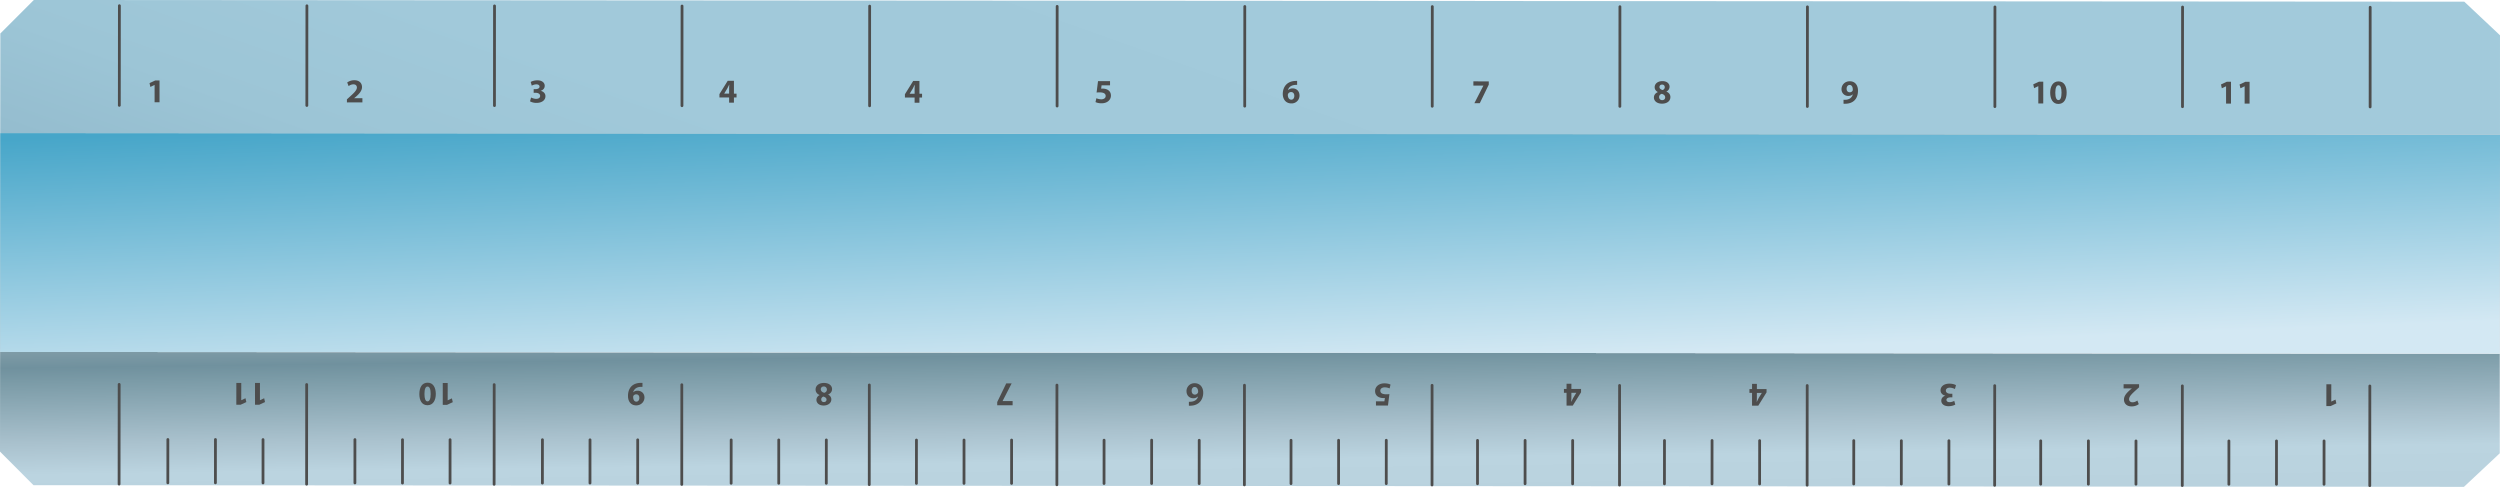
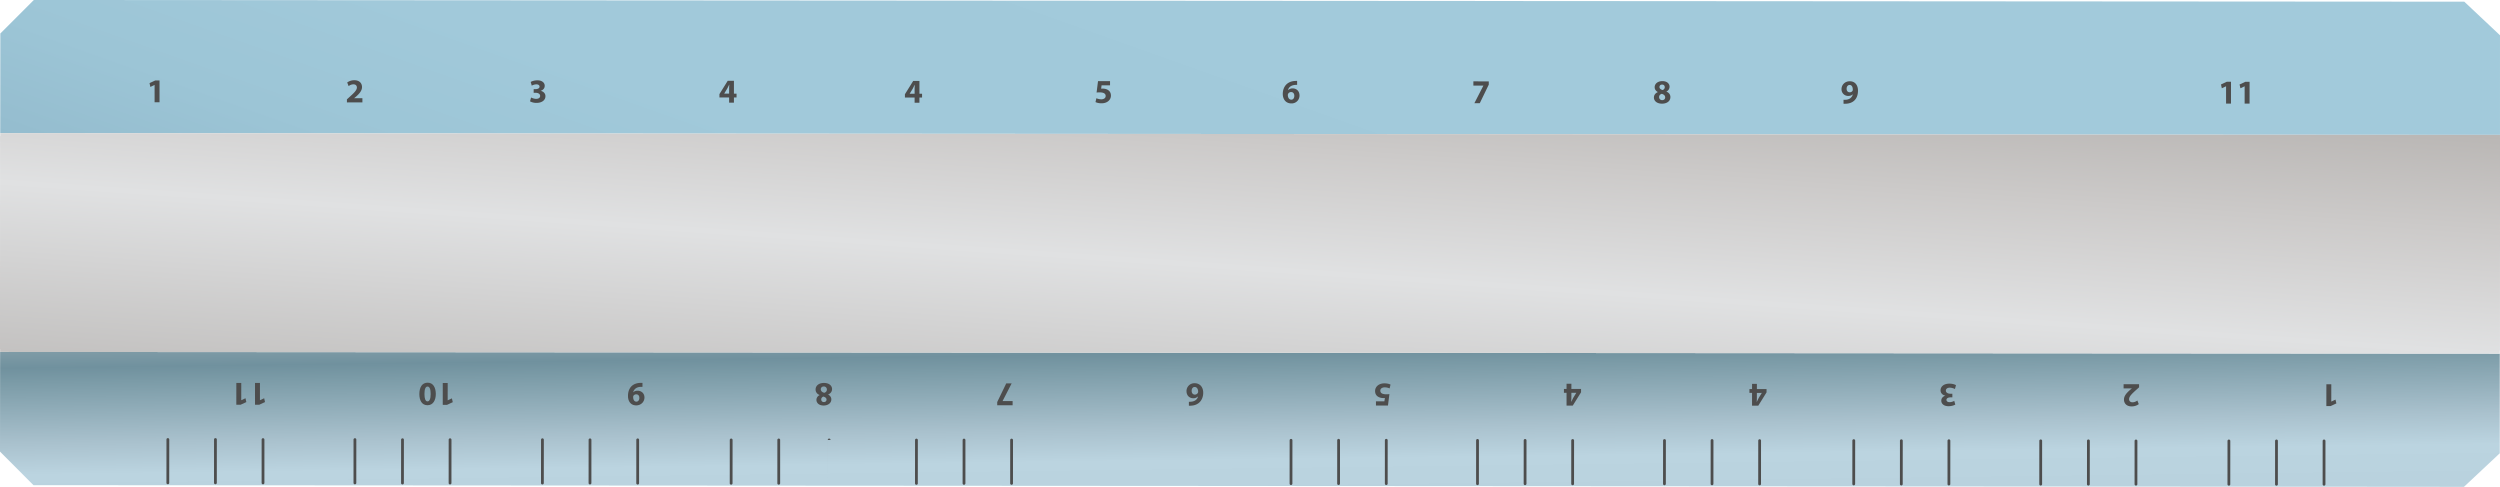
<svg xmlns="http://www.w3.org/2000/svg" viewBox="0 0 223.321 43.503">
  <linearGradient id="a" y2="-603.4" gradientUnits="userSpaceOnUse" x2="2202.3" gradientTransform="rotate(-180 1227.141 -175.202)" y1="-650.46" x1="2205.6">
    <stop offset="0" stop-color="#e5e2df" />
    <stop offset="0" stop-color="#d6d1cd" />
    <stop offset="0" stop-color="#ccc7c2" />
    <stop offset=".068" stop-color="#bdb8b4" />
    <stop offset=".146" stop-color="#a7a3a0" />
    <stop offset=".522" stop-color="#e0e1e2" />
    <stop offset=".658" stop-color="#cccac9" />
    <stop offset=".876" stop-color="#a7a3a0" />
    <stop offset="1" stop-color="#d1d3d4" />
    <stop offset="1" stop-color="#a7a9ac" />
  </linearGradient>
  <path transform="translate(-138.49 -252.17)" fill="url(#a)" d="M138.52 283.34l.01-19.01 223.26.16-.02 19z" />
  <linearGradient id="b" y2="-588.41" gradientUnits="userSpaceOnUse" x2="2201.3" gradientTransform="rotate(-180 1227.141 -175.202)" y1="-668.18" x1="2206.8">
    <stop offset="0" stop-color="#e5e2df" />
    <stop offset="0" stop-color="#d6d1cd" />
    <stop offset="0" stop-color="#ccc7c2" />
    <stop offset=".068" stop-color="#bdb8b4" />
    <stop offset=".146" stop-color="#a7a3a0" />
    <stop offset=".522" stop-color="#e0e1e2" />
    <stop offset=".658" stop-color="#cccac9" />
    <stop offset=".876" stop-color="#a7a3a0" />
    <stop offset="1" stop-color="#d1d3d4" />
    <stop offset="1" stop-color="#a7a9ac" />
  </linearGradient>
  <path transform="translate(-138.49 -252.17)" fill="url(#b)" d="M361.77 283.49l.02-19-223.26-.16-.01 19.01z" />
  <linearGradient id="c" y2="-666.62" gradientUnits="userSpaceOnUse" x2="2223.7" gradientTransform="rotate(-180 1227.141 -175.202)" y1="-593.5" x1="2197.7">
    <stop offset="0" stop-color="#a2cadb" />
    <stop offset=".467" stop-color="#a1c9da" />
    <stop offset=".635" stop-color="#9cc5d6" />
    <stop offset=".754" stop-color="#95bdcf" />
    <stop offset=".851" stop-color="#8ab3c5" />
    <stop offset=".933" stop-color="#7ca5b7" />
    <stop offset="1" stop-color="#6c95a9" />
  </linearGradient>
  <path transform="translate(-138.49 -252.17)" fill="url(#c)" d="M138.52 255.16l-.01 8.9 223.3.16v-8.9l-3.19-3-217.11-.15z" />
  <linearGradient id="d" y2="-624.72" gradientUnits="userSpaceOnUse" x2="2204" gradientTransform="rotate(-180 1227.141 -175.202)" y1="-656.86" x1="2203.6">
    <stop offset="0" stop-color="#b3d0dc" />
    <stop offset=".315" stop-color="#b9d2de" />
    <stop offset=".412" stop-color="#bbd4e0" />
    <stop offset=".5" stop-color="#a9c1cd" />
    <stop offset=".669" stop-color="#7b9ba7" />
    <stop offset=".709" stop-color="#70919e" />
    <stop offset="1" stop-color="#d1d3d4" />
    <stop offset="1" stop-color="#809caa" />
  </linearGradient>
  <path transform="translate(-138.49 -252.17)" fill="url(#d)" d="M358.59 295.66l3.2-3v-8.9l-223.29-.15-.01 8.9 2.99 3 206.07.14z" />
  <linearGradient id="e" y2="-588.41" gradientUnits="userSpaceOnUse" x2="2201.3" gradientTransform="rotate(-180 1227.141 -175.202)" y1="-668.18" x1="2206.8">
    <stop offset="0" stop-color="#e5e2df" />
    <stop offset="0" stop-color="#d6d1cd" />
    <stop offset="0" stop-color="#ccc7c2" />
    <stop offset=".068" stop-color="#bdb8b4" />
    <stop offset=".146" stop-color="#a7a3a0" />
    <stop offset=".522" stop-color="#e0e1e2" />
    <stop offset=".658" stop-color="#cccac9" />
    <stop offset=".876" stop-color="#a7a3a0" />
    <stop offset="1" stop-color="#d1d3d4" />
    <stop offset="1" stop-color="#a7a9ac" />
  </linearGradient>
  <path transform="translate(-138.49 -252.17)" fill="url(#e)" d="M138.5 283.61l223.29.15.02-19.54-223.3-.16z" />
  <linearGradient id="f" y2="-610.9" gradientUnits="userSpaceOnUse" x2="2204.3" gradientTransform="rotate(-180 1227.141 -175.202)" y1="-640.7" x1="2203.2">
    <stop offset=".18" stop-color="#d3e8f3" />
    <stop offset="1" stop-color="#47a6c9" />
  </linearGradient>
-   <path transform="translate(-138.49 -252.17)" fill="url(#f)" d="M138.5 283.61l223.29.15.02-19.54-223.3-.16z" />
-   <path d="M10.77 34.34l-.008 8.902a.124.124 0 01-.124.125.124.124 0 01-.125-.125l.006-8.903c0-.068.057-.125.125-.125.07 0 .125.057.126.126zM27.52 34.35l-.006 8.901a.125.125 0 01-.25.001l.005-8.903c0-.069.057-.124.125-.124.07 0 .127.056.126.125zM44.27 34.36l-.006 8.902a.125.125 0 01-.25-.001l.006-8.902c0-.067.055-.125.125-.125a.125.125 0 01.125.126zM61.03 34.37l-.004 8.902a.124.124 0 01-.126.124.123.123 0 01-.124-.125l.005-8.902c0-.068.057-.125.125-.125s.125.057.124.126zM77.78 34.39l-.006 8.901c-.001.069-.056.125-.125.125s-.125-.057-.125-.126l.006-8.901c0-.068.055-.125.125-.124a.124.124 0 01.125.125zM94.54 34.4l-.006 8.903a.128.128 0 01-.125.125.124.124 0 01-.125-.126l.005-8.901c0-.068.057-.125.125-.125.069 0 .125.056.126.124zM111.29 34.41l-.006 8.903a.125.125 0 01-.25 0l.007-8.901c0-.068.055-.125.125-.125a.123.123 0 01.124.123zM128.05 34.42l-.004 8.902a.126.126 0 01-.125.125.123.123 0 01-.125-.125l.005-8.902c0-.068.057-.125.125-.125a.125.125 0 01.124.125zM144.8 34.43l-.006 8.903a.128.128 0 01-.126.125.127.127 0 01-.125-.125l.007-8.901a.124.124 0 01.125-.125.123.123 0 01.125.123zM161.56 34.44l-.007 8.901a.122.122 0 01-.124.124.126.126 0 01-.126-.125l.007-8.902a.126.126 0 01.124-.125c.07.002.126.056.126.127zM178.31 34.45l-.006 8.902a.127.127 0 01-.124.125.126.126 0 01-.127-.125l.007-8.902a.125.125 0 01.25 0zM195.07 34.47l-.006 8.903c0 .068-.057.125-.126.125s-.125-.056-.124-.125l.006-8.902c0-.068.057-.125.126-.125a.123.123 0 01.124.124zM211.82 34.48l-.007 8.901c.001.069-.056.125-.125.125s-.124-.056-.125-.125l.006-8.901a.124.124 0 01.126-.124.123.123 0 01.125.124zM10.79.51l-.006 8.902c0 .069-.057.125-.125.125s-.125-.056-.125-.127l.006-8.9a.125.125 0 01.25 0zM27.54.52l-.006 8.901a.125.125 0 01-.25 0l.007-8.902c0-.068.056-.125.125-.124.069 0 .125.055.124.125zM44.3.53l-.006 8.902a.123.123 0 01-.125.124.124.124 0 01-.125-.125l.005-8.902a.128.128 0 01.125-.125c.07.002.125.057.126.126zM61.05.54l-.005 8.903a.126.126 0 01-.126.125.126.126 0 01-.125-.125l.007-8.901c0-.07.056-.126.124-.126.07 0 .126.056.125.124zM77.81.55l-.005 8.901a.126.126 0 01-.125.125.127.127 0 01-.125-.127l.007-8.901c0-.069.055-.125.125-.124a.125.125 0 01.123.126zM94.56.57l-.007 8.901c0 .07-.054.126-.125.126a.126.126 0 01-.125-.125L94.31.571a.125.125 0 01.25-.001zM111.32.58l-.006 8.903a.125.125 0 01-.25-.001l.006-8.901c0-.07.056-.125.125-.125a.124.124 0 01.125.124zM128.07.59l-.006 8.901c0 .069-.056.126-.125.126s-.125-.057-.125-.126L127.82.59a.125.125 0 01.25 0zM144.83.6l-.006 8.901a.125.125 0 01-.25 0L144.58.6c0-.069.057-.125.126-.125s.124.056.124.125zM161.58.61l-.007 8.903a.124.124 0 01-.126.124.123.123 0 01-.123-.125l.006-8.901a.124.124 0 01.124-.125c.07 0 .125.056.126.124zM178.33.62l-.005 8.901c0 .07-.057.125-.126.126a.125.125 0 01-.125-.126l.006-8.9c0-.069.057-.125.126-.126.069 0 .125.056.124.125zM195.09.63l-.006 8.902a.127.127 0 01-.126.125.126.126 0 01-.125-.125l.006-8.901a.125.125 0 01.251-.001zM211.85.65l-.005 8.901a.127.127 0 01-.126.125.126.126 0 01-.125-.126l.006-8.9a.125.125 0 01.25 0z" fill="#4d4d4d" />
  <g>
    <path d="M15.12 39.26l-.003 3.871a.125.125 0 01-.25 0l.003-3.871c0-.068.056-.125.125-.124.068 0 .125.057.125.124zM19.37 39.26l-.002 3.871a.127.127 0 01-.127.125.125.125 0 01-.123-.126l.002-3.868a.125.125 0 01.25-.002zM23.62 39.27l-.001 3.868a.125.125 0 01-.25 0l.002-3.87c0-.07.056-.125.126-.126a.129.129 0 01.123.128z" fill="#4d4d4d" />
  </g>
  <g>
    <path d="M31.83 39.27l-.002 3.869a.124.124 0 01-.125.124.124.124 0 01-.124-.125l.001-3.869a.127.127 0 01.126-.125c.07.001.125.057.124.126zM36.08 39.28l-.003 3.869a.124.124 0 01-.125.125.124.124 0 01-.125-.125l.002-3.869a.126.126 0 01.125-.125.122.122 0 01.126.125zM40.33 39.28l-.003 3.87a.125.125 0 11-.25-.001l.002-3.868c0-.069.057-.126.125-.126.07.001.125.057.126.125z" fill="#4d4d4d" />
  </g>
  <g>
    <path d="M48.58 39.28l-.003 3.871a.126.126 0 01-.126.125.124.124 0 01-.124-.125l.003-3.869a.125.125 0 11.25-.002zM52.83 39.29l-.002 3.87a.126.126 0 01-.251 0l.003-3.87c0-.069.056-.125.126-.125a.122.122 0 01.124.125zM57.09 39.29l-.002 3.871a.126.126 0 01-.125.125.127.127 0 01-.125-.125l.002-3.871a.127.127 0 01.125-.125.124.124 0 01.125.125z" fill="#4d4d4d" />
  </g>
  <g>
-     <path d="M65.44 39.3l-.003 3.87a.124.124 0 01-.125.124.124.124 0 01-.125-.125l.003-3.868c0-.068.056-.125.125-.126a.124.124 0 01.125.125zM69.69 39.3l-.001 3.871c0 .068-.057.124-.126.124s-.124-.056-.124-.125l.001-3.87a.128.128 0 01.125-.125.124.124 0 01.125.125zM73.94 39.3l-.002 3.872a.127.127 0 01-.126.125.126.126 0 01-.125-.126l.003-3.87c0-.069.056-.126.126-.125a.123.123 0 01.124.124z" fill="#4d4d4d" />
+     <path d="M65.44 39.3l-.003 3.87a.124.124 0 01-.125.124.124.124 0 01-.125-.125l.003-3.868c0-.068.056-.125.125-.126a.124.124 0 01.125.125zM69.69 39.3l-.001 3.871c0 .068-.057.124-.126.124s-.124-.056-.124-.125l.001-3.87a.128.128 0 01.125-.125.124.124 0 01.125.125zM73.94 39.3l-.002 3.872l.003-3.87c0-.069.056-.126.126-.125a.123.123 0 01.124.124z" fill="#4d4d4d" />
  </g>
  <g>
    <path d="M81.99 39.31l-.003 3.871a.124.124 0 01-.125.124.124.124 0 01-.125-.125l.003-3.871a.125.125 0 11.25.001zM86.24 39.31l-.001 3.87a.127.127 0 01-.126.125.125.125 0 01-.125-.125l.002-3.871a.125.125 0 01.25.001zM90.49 39.31l-.003 3.871a.125.125 0 01-.25 0l.002-3.871a.124.124 0 01.125-.125.127.127 0 01.126.125z" fill="#4d4d4d" />
  </g>
  <g>
-     <path d="M98.75 39.32l-.003 3.871a.124.124 0 01-.125.124.122.122 0 01-.125-.124l.002-3.869a.13.13 0 01.125-.127c.071 0 .126.056.126.125zM103 39.32l-.003 3.87a.124.124 0 01-.124.125.125.125 0 01-.125-.125l.003-3.871c0-.067.056-.125.125-.125.068 0 .124.056.124.126zM107.25 39.33l-.003 3.87c0 .07-.056.125-.125.124a.126.126 0 01-.126-.125l.003-3.868c0-.069.055-.125.125-.126.071 0 .126.055.126.125z" fill="#4d4d4d" />
-   </g>
+     </g>
  <g>
    <path d="M115.45 39.33l-.002 3.87a.125.125 0 01-.25 0l.003-3.869a.125.125 0 01.126-.125.122.122 0 01.123.124zM119.7 39.33l-.002 3.87a.124.124 0 01-.125.124.124.124 0 01-.125-.125l.002-3.869c0-.07.056-.126.126-.127a.127.127 0 01.124.127zM123.96 39.33l-.002 3.871a.126.126 0 01-.125.125.126.126 0 01-.125-.125l.001-3.87a.125.125 0 01.251-.001z" fill="#4d4d4d" />
  </g>
  <g>
    <path d="M132.11 39.34l-.003 3.87a.123.123 0 01-.125.125.126.126 0 01-.125-.125l.002-3.871a.128.128 0 01.126-.125c.069 0 .125.057.125.126zM136.36 39.34l-.003 3.871c0 .068-.057.125-.125.125s-.124-.057-.125-.125l.003-3.869c0-.07.055-.126.125-.125a.123.123 0 01.125.123zM140.61 39.35l-.004 3.87a.124.124 0 01-.125.124.126.126 0 01-.125-.124l.002-3.872c0-.068.056-.125.125-.125a.128.128 0 01.127.127z" fill="#4d4d4d" />
  </g>
  <g>
    <path d="M148.81 39.35l-.003 3.87a.125.125 0 01-.25-.001l.004-3.87a.123.123 0 01.124-.124c.069 0 .126.056.125.125zM153.06 39.35l-.003 3.87a.125.125 0 11-.25.001l.004-3.87a.123.123 0 01.124-.125.124.124 0 01.125.124zM157.31 39.36l-.002 3.871a.125.125 0 01-.125.125.128.128 0 01-.125-.125l.003-3.87c0-.068.056-.126.124-.125a.123.123 0 01.125.124z" fill="#4d4d4d" />
  </g>
  <g>
    <path d="M165.72 39.36l-.004 3.87a.126.126 0 01-.126.125.126.126 0 01-.124-.126l.003-3.869a.126.126 0 01.126-.125.126.126 0 01.125.125zM169.97 39.37l-.003 3.871a.126.126 0 01-.125.124.124.124 0 01-.125-.125l.002-3.869a.128.128 0 01.125-.126c.069 0 .126.057.126.125zM174.22 39.37l-.002 3.87a.128.128 0 01-.127.125.122.122 0 01-.123-.125l.001-3.871a.128.128 0 01.126-.125.128.128 0 01.125.126z" fill="#4d4d4d" />
  </g>
  <g>
    <path d="M182.42 39.38l-.002 3.871a.125.125 0 01-.126.123.124.124 0 01-.126-.124l.003-3.87a.125.125 0 01.251 0zM186.68 39.38l-.003 3.871c-.001.07-.057.125-.126.125s-.126-.056-.125-.125l.003-3.871c0-.067.056-.125.124-.125a.13.13 0 01.127.125zM190.93 39.38l-.004 3.871c0 .069-.055.125-.124.125s-.125-.056-.125-.126l.002-3.87a.126.126 0 01.251 0z" fill="#4d4d4d" />
  </g>
  <g>
    <path d="M199.23 39.39l-.003 3.87a.124.124 0 01-.125.124.124.124 0 01-.125-.125l.003-3.87a.126.126 0 01.125-.125.125.125 0 01.125.126zM203.48 39.39l-.002 3.871a.126.126 0 01-.126.123.123.123 0 01-.124-.124l.002-3.872a.125.125 0 01.25.002zM207.73 39.39l-.003 3.869a.125.125 0 01-.127.125.123.123 0 01-.123-.125l.002-3.871c0-.068.056-.125.125-.125a.13.13 0 01.126.127z" fill="#4d4d4d" />
  </g>
  <g>
    <path d="M208.25 35.87l.006.001.372-.177.076.342-.517.239h-.378l.002-1.949h.44l-.001 1.544zM191.08 34.32v.277l-.252.227c-.427.381-.635.6-.64.828-.001.159.096.285.32.284a.706.706 0 00.417-.161l.129.327a1.075 1.075 0 01-.639.201c-.441 0-.684-.259-.684-.613.001-.327.238-.587.52-.839l.181-.15-.001-.006h-.734v-.375h1.383zM174.63 34.75a1.073 1.073 0 00-.453-.121c-.235 0-.356.115-.357.261.002.191.191.279.394.279l.186.001.001.326-.178-.001c-.152.004-.349.061-.349.225 0 .117.097.206.288.205a.894.894 0 00.408-.117l.093.33c-.117.076-.351.147-.604.147-.418 0-.646-.219-.647-.486.001-.207.118-.369.357-.453v-.006c-.234-.043-.423-.22-.423-.475.002-.346.304-.597.799-.596.251 0 .465.067.579.138l-.094.343zM156.94 34.29v.465h.863v.296l-.738 1.187h-.559l.002-1.143h-.234v-.342h.233l.002-.464h.431zm-.001.808v.431c0 .117-.005.236-.016.363h.013c.063-.126.113-.24.179-.363l.262-.426.001-.006-.439.001zM140.37 34.28l-.001.465h.864v.297l-.739 1.187h-.557v-1.143h-.234v-.341h.233l.002-.466h.432zm0 .807l-.002.432c0 .117-.007.236-.016.363h.014c.062-.126.114-.241.179-.364l.261-.424.001-.006-.437-.001zM122.91 35.85l.756.001.042-.301c-.042.007-.077.006-.125.007a.882.882 0 01-.512-.141c-.146-.1-.237-.262-.236-.491-.001-.362.312-.683.837-.682.236 0 .434.055.542.111l-.082.342a1.095 1.095 0 00-.44-.095c-.189-.001-.391.09-.39.296-.001.201.158.324.547.324.108 0 .183-.005.264-.018l-.128 1.022-1.073-.001-.002-.374zM106.2 35.89c.052 0 .105 0 .178-.005.405-.033.585-.239.636-.467h-.009a.558.558 0 01-.414.156c-.327 0-.603-.231-.603-.637a.7.7 0 01.72-.705c.519.002.774.389.774.854 0 .365-.137.672-.347.866-.194.178-.446.273-.751.287a1.34 1.34 0 01-.183.004l-.001-.353zm.511-1.322c-.159-.001-.262.146-.262.345 0 .181.096.336.291.336a.299.299 0 00.271-.174.283.283 0 00.017-.114c-.009-.207-.107-.392-.314-.393h-.003zM89.08 36.2v-.288l.805-1.661h.483l-.806 1.568v.006h.894v.376L89.08 36.2zM73.98 35.25c.189.098.281.255.282.425 0 .33-.297.549-.687.549-.455 0-.644-.265-.645-.502 0-.167.09-.332.283-.428l-.001-.01c-.188-.071-.357-.234-.357-.486.001-.353.298-.59.75-.59.495.001.724.279.722.544 0 .233-.134.396-.347.487v.011zm-.66-.483c.001.17.127.272.307.32.149-.042.236-.15.237-.291a.266.266 0 00-.276-.273c-.163 0-.268.106-.268.244zm.513.923c0-.132-.12-.216-.276-.265-.105.03-.199.126-.198.25-.001.12.068.24.237.24.156 0 .237-.102.237-.225zM57.39 34.56a1.083 1.083 0 00-.199 0 .783.783 0 00-.384.12.602.602 0 00-.245.36l.008.002c.087-.089.213-.14.39-.14.33 0 .609.231.609.608-.001.381-.306.702-.735.702-.501 0-.738-.384-.737-.841 0-.404.129-.701.342-.896.187-.168.443-.261.745-.273.078-.006.156-.002.208.001l-.002.357zm-.542 1.319c.153 0 .269-.139.265-.342 0-.169-.09-.313-.275-.313a.29.29 0 00-.253.129.222.222 0 00-.024.112c0 .208.079.413.286.412l.001.002z" fill="#4d4d4d" />
    <g fill="#4d4d4d">
      <path d="M39.99 35.76h.005l.373-.176.077.342-.517.239h-.378l.001-1.95h.441l-.002 1.545zM37.46 35.2c.001-.603.243-1.015.741-1.016.505 0 .726.453.729 1.005 0 .563-.241 1.011-.745 1.01-.521-.001-.726-.464-.725-.999zm1.01-.011c.003-.448-.104-.661-.281-.66-.176.001-.273.222-.273.667 0 .43.092.659.275.659.168 0 .283-.213.279-.666z" />
    </g>
    <g fill="#4d4d4d">
      <path d="M23.22 35.75h.006l.372-.176.075.342-.516.239-.378-.001.001-1.948h.44v1.544zM21.55 35.75h.006l.373-.177.076.343-.517.24-.378-.001.001-1.949h.441l-.002 1.544z" />
    </g>
  </g>
  <g>
    <path d="M13.81 7.59l-.006-.001-.372.177-.075-.342.516-.239h.377v1.95l-.441-.001.001-1.544zM30.99 9.15v-.276l.251-.228c.426-.38.633-.6.64-.827 0-.159-.096-.286-.321-.286a.705.705 0 00-.417.162l-.128-.327a1.07 1.07 0 01.639-.201c.441 0 .684.258.684.613-.001.326-.238.587-.519.838l-.181.15v.006h.735v.375l-1.383.001zM47.44 8.71c.082.042.267.12.454.12.236.001.358-.114.356-.26 0-.191-.191-.279-.393-.279l-.186.001.001-.328h.177c.152-.003.347-.06.347-.225 0-.118-.096-.204-.288-.204a.874.874 0 00-.407.117l-.093-.33c.115-.076.351-.147.603-.146.417 0 .647.219.648.485-.001.208-.119.369-.357.453v.006c.234.042.423.219.422.475 0 .344-.304.597-.799.596a1.169 1.169 0 01-.579-.138l.094-.343zM65.13 9.17v-.466h-.864v-.298l.738-1.186h.557v1.144h.234l-.001.341h-.233l-.001.464-.43.001zm0-.807l.001-.432c0-.117.006-.237.015-.363h-.013c-.062.125-.114.238-.18.361l-.26.427-.001.005.438.002zM81.7 9.18v-.465l-.864-.001-.001-.296.74-1.188h.557v1.143h.235v.342h-.235l-.001.463-.431.002zm.001-.807l-.001-.43a6.72 6.72 0 01.015-.364l-.012.001c-.062.125-.112.238-.18.362l-.261.425v.006h.439zM99.16 7.62h-.756l-.042.301a.826.826 0 01.125-.007c.186 0 .375.043.512.142.148.1.238.26.238.489 0 .363-.312.684-.838.683-.237 0-.435-.053-.541-.111l.081-.342c.086.042.262.096.439.097.188 0 .39-.089.39-.296 0-.202-.159-.324-.549-.324-.108 0-.184.005-.263.017l.128-1.022 1.074.001v.372zM115.87 7.58a1.67 1.67 0 00-.178.006c-.405.032-.585.24-.635.466h.008a.549.549 0 01.415-.155c.327 0 .603.232.603.637a.7.7 0 01-.721.705c-.519 0-.773-.388-.774-.853.001-.367.136-.672.346-.868.196-.175.448-.271.753-.286.085-.005.139-.007.183-.003v.351zm-.511 1.323c.159 0 .262-.148.261-.346 0-.179-.095-.335-.291-.335a.297.297 0 00-.27.174.246.246 0 00-.018.114c.009.208.107.393.315.395l.003-.002zM132.99 7.27v.288l-.804 1.662-.483-.001.804-1.568.001-.007h-.894v-.376l1.376.002zM148.09 8.22c-.189-.097-.282-.255-.282-.426 0-.33.297-.549.688-.548.456 0 .645.263.644.5a.476.476 0 01-.282.429v.01c.189.072.357.232.356.484 0 .355-.298.592-.75.591-.495 0-.722-.279-.723-.543 0-.235.136-.396.349-.489V8.22zm.658.484c.001-.171-.125-.272-.306-.322-.149.042-.236.15-.236.292a.267.267 0 00.275.272c.163 0 .268-.105.267-.242zm-.511-.924c.001.13.12.214.276.264a.273.273 0 00.199-.25c-.001-.121-.07-.24-.237-.239-.157 0-.238.102-.238.225zM164.68 8.91c.057.006.108.006.197.001a.787.787 0 00.385-.12.612.612 0 00.246-.36l-.009-.003c-.089.091-.214.141-.391.141a.587.587 0 01-.608-.61c0-.381.306-.701.735-.7.501 0 .737.384.736.839.001.406-.128.703-.343.897-.185.167-.44.26-.743.271a1.58 1.58 0 01-.206.001V8.91zm.539-1.32c-.151 0-.267.139-.263.342-.002.167.09.312.276.312a.287.287 0 00.251-.13c.016-.027.023-.056.023-.113.001-.207-.077-.411-.284-.412l-.003.001z" fill="#4d4d4d" />
    <g fill="#4d4d4d">
-       <path d="M182.08 7.7l-.007-.001-.371.177-.075-.342.517-.239h.377l-.001 1.95-.441-.001.001-1.544zM184.61 8.27c-.001.603-.244 1.016-.743 1.016-.503 0-.725-.454-.728-1.005.001-.564.241-1.011.744-1.011.522.001.727.466.727 1zm-1.012.011c-.003.447.105.659.281.66.178 0 .273-.221.273-.666.002-.433-.093-.66-.275-.66-.168-.001-.281.214-.279.666z" />
-     </g>
+       </g>
    <g fill="#4d4d4d">
      <path d="M198.85 7.71l-.006-.001-.372.177-.074-.342.516-.24h.378l-.001 1.95h-.44V7.71zM200.51 7.71h-.007l-.371.177-.075-.342.517-.239h.378l-.002 1.948-.441.001.001-1.545z" />
    </g>
  </g>
</svg>